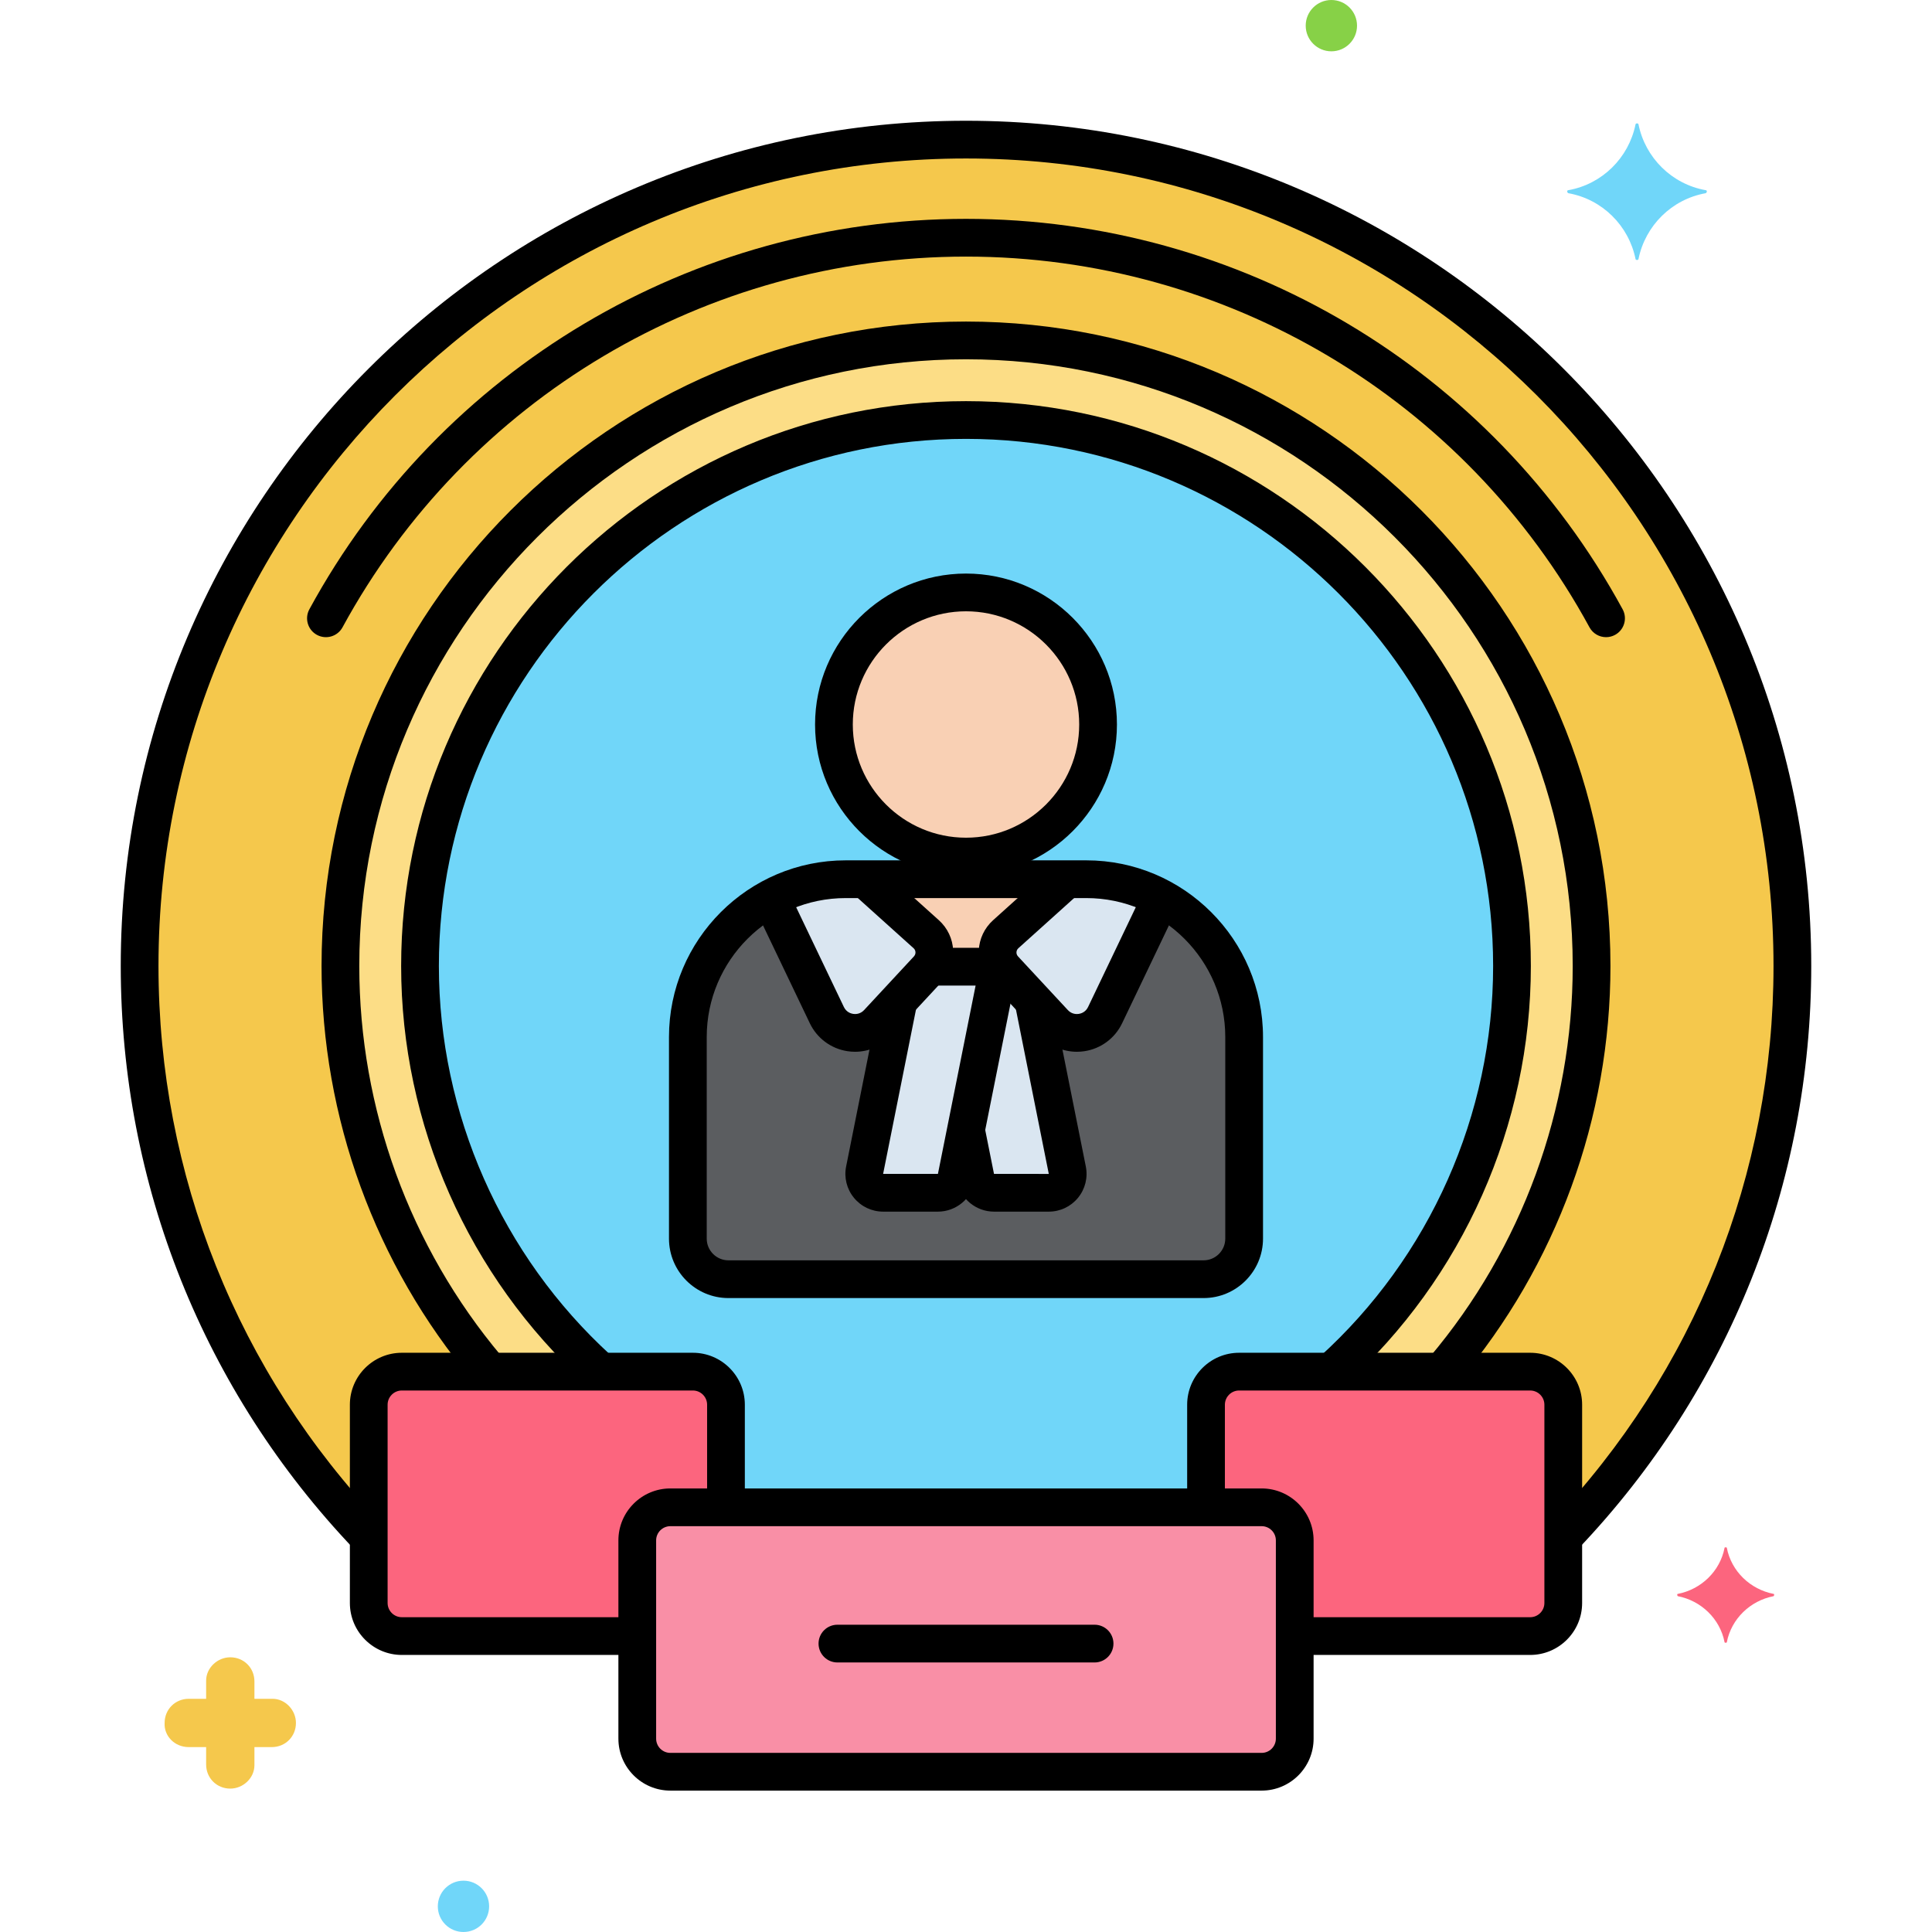
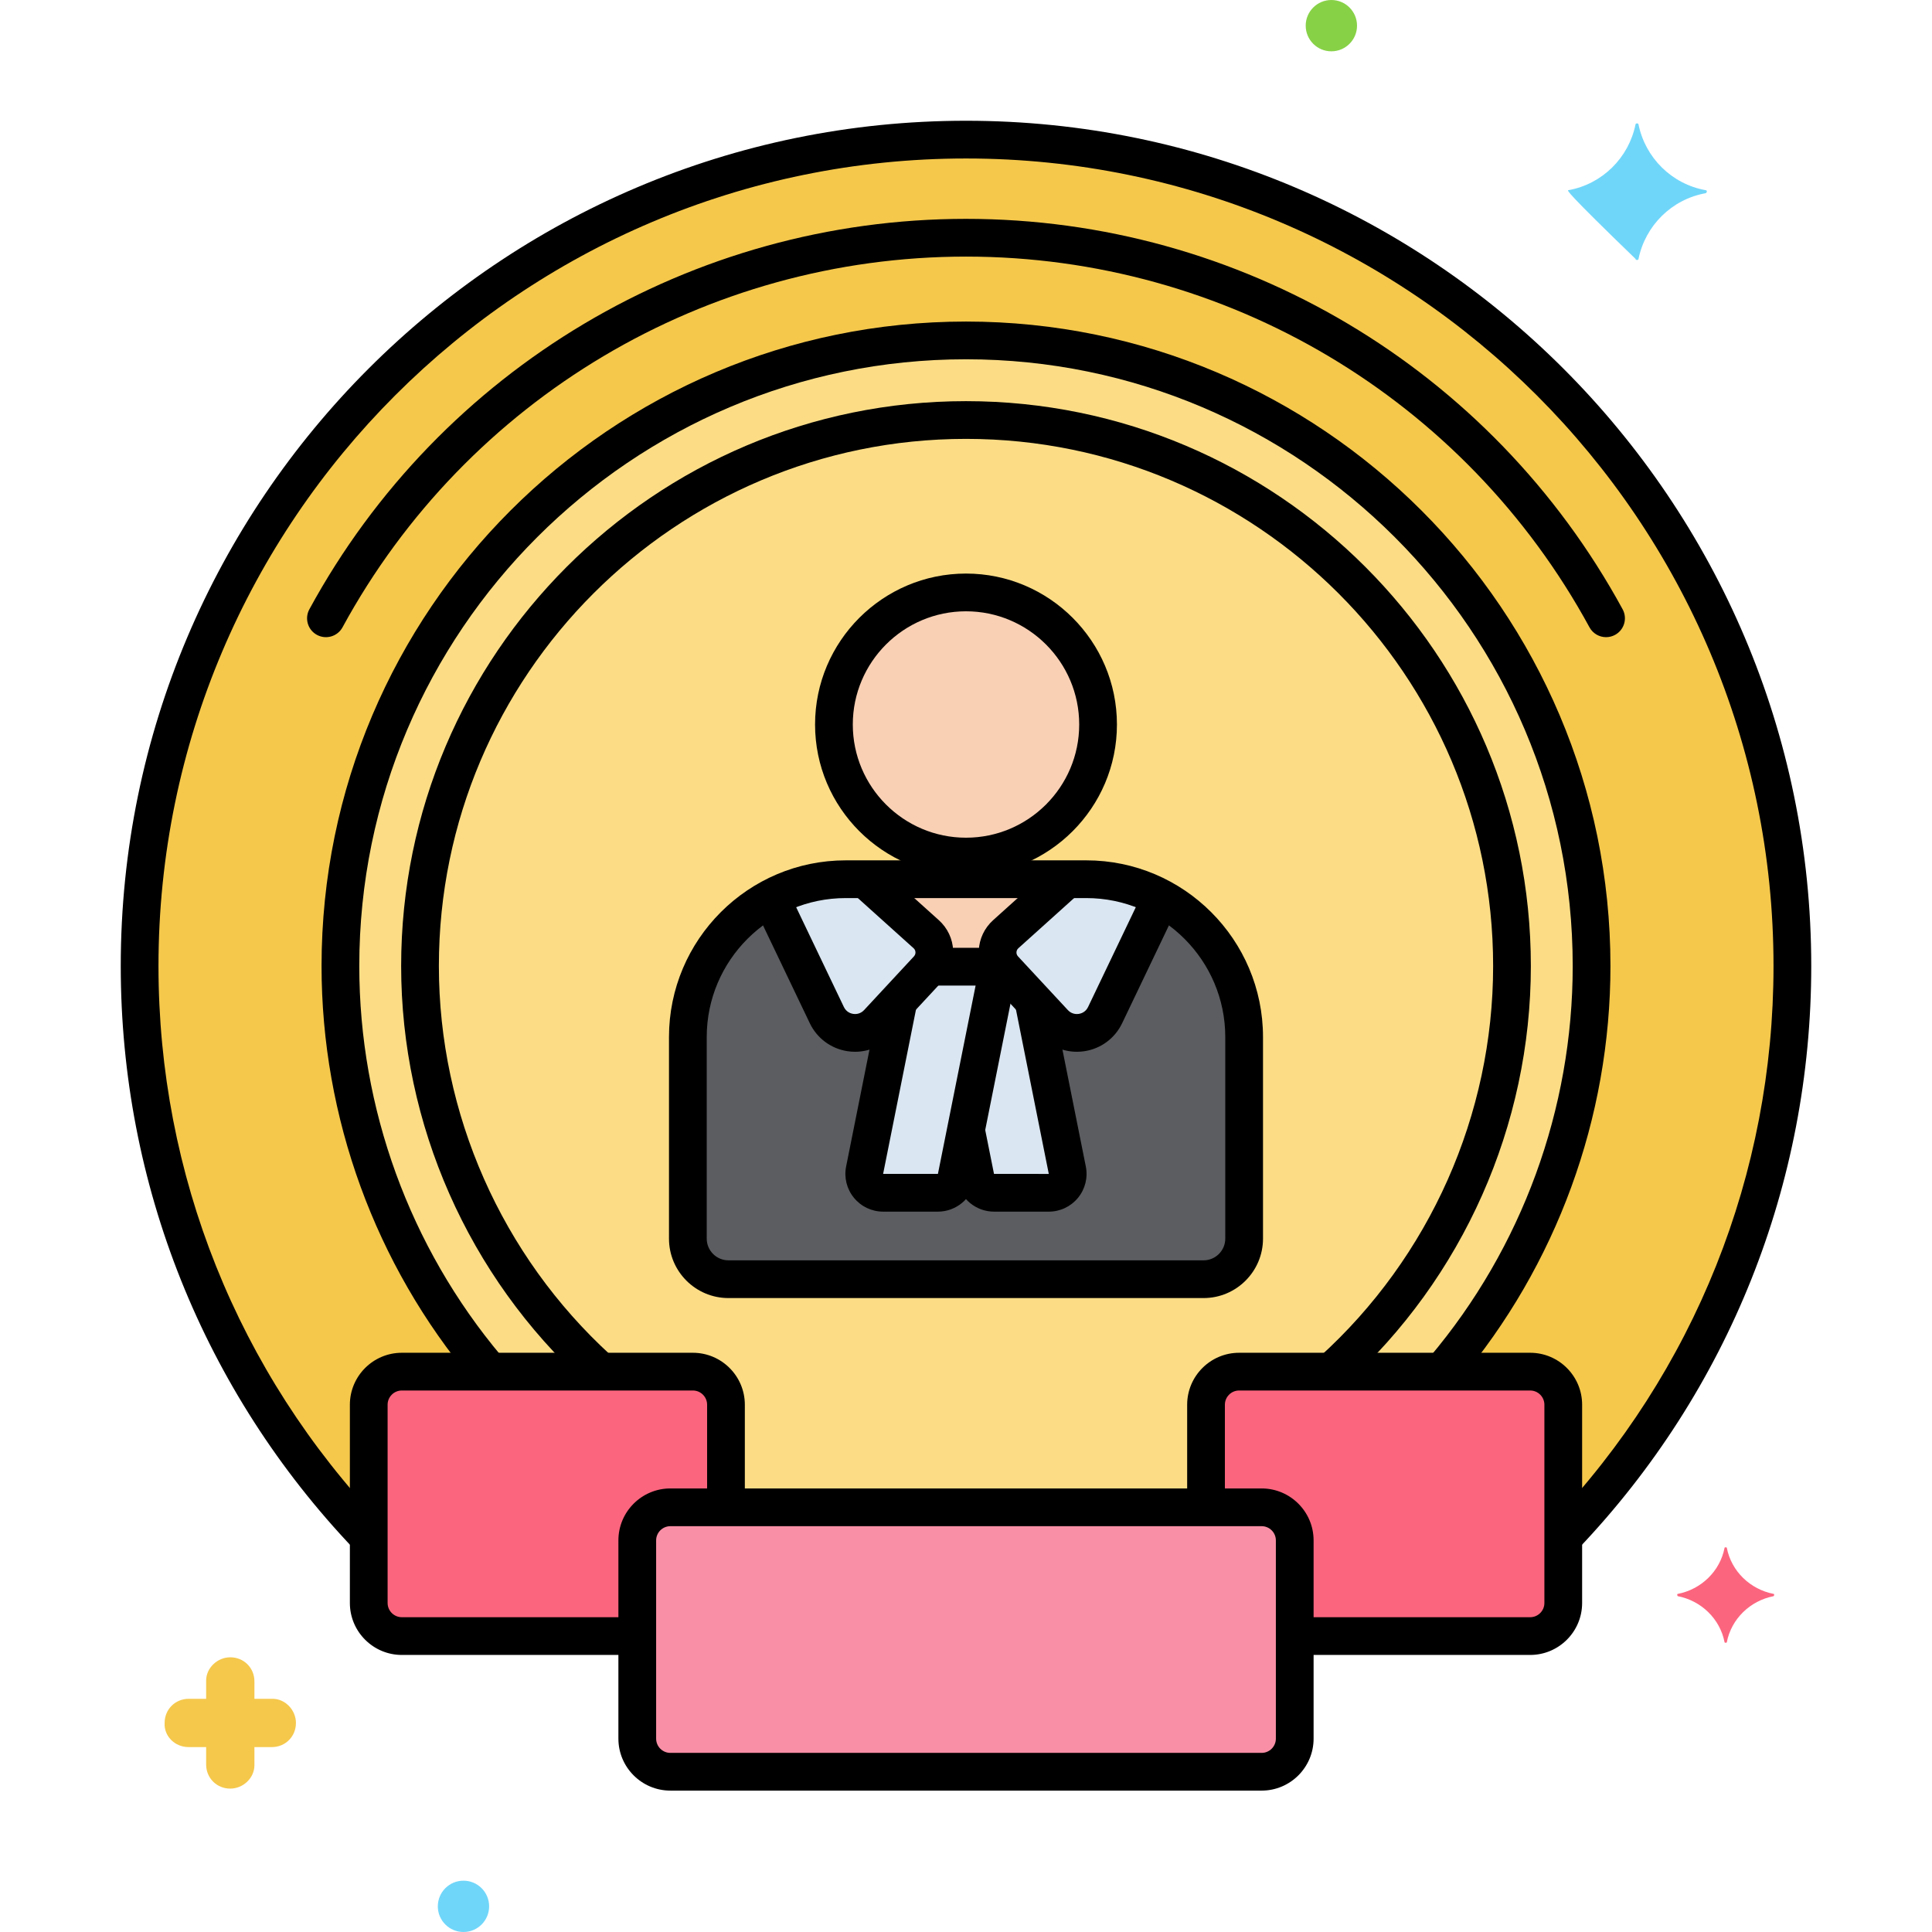
<svg xmlns="http://www.w3.org/2000/svg" version="1.1" x="0px" y="0px" viewBox="0 0 256 256" enable-background="new 0 0 256 256" xml:space="preserve">
  <g id="Layer_1">
</g>
  <g id="Layer_2">
</g>
  <g id="Layer_3">
</g>
  <g id="Layer_4">
</g>
  <g id="Layer_5">
</g>
  <g id="Layer_6">
</g>
  <g id="Layer_7">
</g>
  <g id="Layer_8">
</g>
  <g id="Layer_9">
</g>
  <g id="Layer_10">
</g>
  <g id="Layer_11">
</g>
  <g id="Layer_12">
</g>
  <g id="Layer_13">
</g>
  <g id="Layer_14">
</g>
  <g id="Layer_15">
</g>
  <g id="Layer_16">
</g>
  <g id="Layer_17">
</g>
  <g id="Layer_18">
</g>
  <g id="Layer_19">
</g>
  <g id="Layer_20">
</g>
  <g id="Layer_21">
</g>
  <g id="Layer_22">
</g>
  <g id="Layer_23">
</g>
  <g id="Layer_24">
</g>
  <g id="Layer_25">
</g>
  <g id="Layer_26">
</g>
  <g id="Layer_27">
</g>
  <g id="Layer_28">
</g>
  <g id="Layer_29">
</g>
  <g id="Layer_30">
</g>
  <g id="Layer_31">
</g>
  <g id="Layer_32">
</g>
  <g id="Layer_33">
</g>
  <g id="Layer_34">
</g>
  <g id="Layer_35">
</g>
  <g id="Layer_36">
</g>
  <g id="Layer_37">
</g>
  <g id="Layer_38">
</g>
  <g id="Layer_39">
</g>
  <g id="Layer_40">
</g>
  <g id="Layer_41">
</g>
  <g id="Layer_42">
</g>
  <g id="Layer_43">
</g>
  <g id="Layer_44">
</g>
  <g id="Layer_45">
</g>
  <g id="Layer_46">
</g>
  <g id="Layer_47">
</g>
  <g id="Layer_48">
</g>
  <g id="Layer_49">
</g>
  <g id="Layer_50">
</g>
  <g id="Layer_51">
</g>
  <g id="Layer_52">
</g>
  <g id="Layer_53">
</g>
  <g id="Layer_54">
</g>
  <g id="Layer_55">
</g>
  <g id="Layer_56">
</g>
  <g id="Layer_57">
</g>
  <g id="Layer_58">
</g>
  <g id="Layer_59">
</g>
  <g id="Layer_60">
</g>
  <g id="Layer_61">
</g>
  <g id="Layer_62">
</g>
  <g id="Layer_63">
</g>
  <g id="Layer_64">
</g>
  <g id="Layer_65">
</g>
  <g id="Layer_66">
</g>
  <g id="Layer_67">
</g>
  <g id="Layer_68">
</g>
  <g id="Layer_69">
</g>
  <g id="Layer_70">
</g>
  <g id="Layer_71">
</g>
  <g id="Layer_72">
</g>
  <g id="Layer_73">
</g>
  <g id="Layer_74">
    <g>
      <g>
        <g>
          <path fill="#F5C84C" d="M48.86,186.134c0-2.422,1.963-4.384,4.384-4.384h38.567c2.421,0,4.384,1.962,4.384,4.384v13.592h63.609      v-13.592c0-2.422,1.963-4.384,4.384-4.384h38.567c2.421,0,4.384,1.962,4.384,4.384v17.541      c18.806-19.662,30.36-46.318,30.36-75.675c0-60.475-49.025-109.5-109.5-109.5C67.525,18.5,18.5,67.525,18.5,128      c0,29.356,11.554,56.013,30.36,75.675V186.134z" />
        </g>
      </g>
      <g>
        <path fill="#F98FA6" d="M167.174,234.765H88.826c-2.421,0-4.384-1.963-4.384-4.384v-26.27c0-2.421,1.963-4.384,4.384-4.384     h78.348c2.421,0,4.384,1.963,4.384,4.384v26.27C171.558,232.802,169.595,234.765,167.174,234.765z" />
      </g>
      <g>
        <path fill="#FC657E" d="M202.756,181.75h-38.567c-2.421,0-4.384,1.963-4.384,4.385v13.592h7.369c2.421,0,4.384,1.963,4.384,4.385     v12.678h31.197c2.421,0,4.384-1.963,4.384-4.385v-26.269C207.14,183.713,205.177,181.75,202.756,181.75z" />
      </g>
      <g>
        <path fill="#FC657E" d="M84.442,204.111c0-2.422,1.963-4.385,4.384-4.385h7.369v-13.592c0-2.422-1.963-4.385-4.384-4.385H53.244     c-2.421,0-4.384,1.963-4.384,4.385v26.269c0,2.422,1.963,4.385,4.384,4.385h31.197V204.111z" />
      </g>
      <g>
        <path fill="#FCDD86" d="M91.811,181.75c2.421,0,4.384,1.962,4.384,4.384v13.592h63.609v-13.592c0-2.422,1.963-4.384,4.384-4.384     h26.893c12.349-14.47,19.811-33.234,19.811-53.75c0-45.78-37.112-82.893-82.892-82.893c-45.78,0-82.892,37.112-82.892,82.893     c0,20.513,7.457,39.279,19.802,53.75H91.811z" />
      </g>
      <g>
-         <path fill="#70D6F9" d="M79.613,181.75h12.198c2.421,0,4.384,1.962,4.384,4.384v13.592h63.609v-13.592     c0-2.422,1.963-4.384,4.384-4.384h12.222c14.693-13.241,23.934-32.414,23.934-53.75c0-39.955-32.39-72.346-72.345-72.346     S55.655,88.045,55.655,128C55.655,149.344,64.909,168.512,79.613,181.75z" />
-       </g>
+         </g>
      <g>
        <path fill="#F9D0B4" d="M123.188,128.091L123.188,128.091c0.308,0,9.837,0,9.618,0c-0.948-1.329-0.785-3.184,0.461-4.306     l8.095-7.285h-26.729l8.095,7.285C123.973,124.907,124.136,126.762,123.188,128.091z" />
      </g>
      <g>
        <g>
          <path fill="#5B5D60" d="M153.843,119.012l-7.413,15.501c-1.259,2.633-4.777,3.169-6.763,1.03l-2.732-2.942l4.49,22.453      c0.31,1.549-0.875,2.994-2.455,2.994h-7.258c-1.193,0-2.221-0.842-2.455-2.013l-1.262-6.308l-1.262,6.309      c-0.234,1.17-1.261,2.012-2.455,2.012h-7.258c-1.58,0-2.765-1.445-2.455-2.994l4.491-22.453l-2.732,2.942      c-1.986,2.139-5.503,1.604-6.763-1.03l-7.412-15.498c-6.539,3.547-11.007,10.476-11.007,18.4v26.707      c0,2.97,2.407,5.377,5.377,5.377h62.958c2.969,0,5.377-2.407,5.377-5.377v-26.707      C164.855,129.489,160.386,122.558,153.843,119.012z" />
        </g>
        <g>
          <polygon fill="#5B5D60" points="102.151,119.015 102.151,119.016 102.157,119.012     " />
        </g>
      </g>
      <g>
        <path fill="#DAE6F1" d="M102.151,119.015l7.412,15.498c1.259,2.633,4.777,3.169,6.763,1.03l6.609-7.117     c1.238-1.333,1.145-3.423-0.208-4.641l-8.095-7.285h-2.571C108.481,116.5,105.105,117.413,102.151,119.015z" />
      </g>
      <g>
        <path fill="#DAE6F1" d="M143.94,116.5h-2.578l-8.095,7.285c-1.353,1.218-1.446,3.307-0.208,4.641l6.609,7.117     c1.986,2.139,5.503,1.604,6.763-1.03l7.413-15.501C150.891,117.412,147.517,116.5,143.94,116.5z" />
      </g>
      <g>
        <path fill="#DAE6F1" d="M126.735,156.035l5.589-27.945h-9.136c-0.081,0.113-0.156,0.23-0.253,0.335l-3.877,4.175l-4.491,22.453     c-0.31,1.549,0.875,2.994,2.455,2.994h7.258C125.474,158.048,126.501,157.206,126.735,156.035z" />
      </g>
      <g>
        <path fill="#DAE6F1" d="M136.935,132.601l-3.877-4.175c-0.097-0.105-0.172-0.222-0.253-0.335h-0.482l-4.327,21.636l1.262,6.308     c0.234,1.17,1.261,2.012,2.455,2.012h7.258c1.58,0,2.765-1.445,2.455-2.994L136.935,132.601z" />
      </g>
      <g>
        <circle fill="#F9D0B4" cx="128" cy="96" r="17.5" />
      </g>
      <g>
-         <path d="M145.038,220.285h-34.076c-1.381,0-2.5-1.119-2.5-2.5s1.119-2.5,2.5-2.5h34.076c1.381,0,2.5,1.119,2.5,2.5     S146.419,220.285,145.038,220.285z" />
-       </g>
+         </g>
      <g>
        <g>
          <path d="M48.741,206.051c-0.659,0-1.318-0.26-1.81-0.774C26.985,184.356,16,156.912,16,128C16,66.243,66.243,16,128,16      s112,50.243,112,112c0,28.846-10.941,56.243-30.808,77.146c-0.952,1.001-2.533,1.04-3.535,0.09c-1-0.951-1.041-2.534-0.09-3.535      C224.548,181.731,235,155.558,235,128c0-59-48-107-107-107S21,69,21,128c0,27.621,10.494,53.84,29.551,73.825      c0.952,1,0.915,2.582-0.084,3.535C49.982,205.821,49.361,206.051,48.741,206.051z" />
        </g>
      </g>
      <g>
        <path fill="#FC657E" d="M235.013,211.2c-3.1-0.6-5.6-3-6.2-6.1c0-0.1-0.3-0.1-0.3,0c-0.6,3.1-3.1,5.5-6.2,6.1     c-0.1,0-0.1,0.2,0,0.3c3.1,0.6,5.6,3,6.2,6.1c0,0.1,0.3,0.1,0.3,0c0.6-3.1,3.1-5.5,6.2-6.1     C235.113,211.4,235.113,211.2,235.013,211.2z" />
      </g>
      <g>
        <path fill="#F5C84C" d="M25.013,231.5h2.3v2.3c0,1.8,1.4,3.2,3.2,3.2c1.7,0,3.2-1.4,3.2-3.1v-0.1v-2.3h2.3c1.8,0,3.2-1.4,3.2-3.2     c0-1.7-1.4-3.2-3.1-3.2h-0.1h-2.3v-2.3c0-1.8-1.4-3.2-3.2-3.2c-1.7,0-3.2,1.4-3.2,3.1v0.1v2.3h-2.3c-1.8,0-3.2,1.4-3.2,3.2     C21.713,230,23.113,231.5,25.013,231.5C24.913,231.5,24.913,231.5,25.013,231.5z" />
      </g>
      <g>
        <circle fill="#70D6F9" cx="61.413" cy="252.6" r="3.4" />
      </g>
      <g>
        <circle fill="#87D147" cx="176.413" cy="3.4" r="3.4" />
      </g>
      <g>
-         <path fill="#70D6F9" d="M207.813,25.2c4.5-0.8,8-4.3,8.9-8.7c0-0.2,0.4-0.2,0.4,0c0.9,4.4,4.4,7.9,8.9,8.7c0.2,0,0.2,0.3,0,0.4     c-4.5,0.8-8,4.3-8.9,8.7c0,0.2-0.4,0.2-0.4,0c-0.9-4.4-4.4-7.9-8.9-8.7C207.613,25.5,207.613,25.2,207.813,25.2z" />
+         <path fill="#70D6F9" d="M207.813,25.2c4.5-0.8,8-4.3,8.9-8.7c0-0.2,0.4-0.2,0.4,0c0.9,4.4,4.4,7.9,8.9,8.7c0.2,0,0.2,0.3,0,0.4     c-4.5,0.8-8,4.3-8.9,8.7c0,0.2-0.4,0.2-0.4,0C207.613,25.5,207.613,25.2,207.813,25.2z" />
      </g>
      <g>
        <path d="M212.813,84.428c-0.886,0-1.744-0.472-2.197-1.305C194.12,52.823,162.464,34,128,34S61.88,52.823,45.385,83.123     c-0.66,1.213-2.178,1.66-3.391,1s-1.66-2.178-1-3.391C58.364,48.822,91.703,29,128,29s69.636,19.822,87.006,51.732     c0.66,1.213,0.213,2.73-1,3.391C213.626,84.33,213.217,84.428,212.813,84.428z" />
      </g>
      <g>
        <path d="M167.174,237.265H88.826c-3.796,0-6.885-3.088-6.885-6.884V204.11c0-3.796,3.089-6.884,6.885-6.884h78.348     c3.796,0,6.885,3.088,6.885,6.884v26.271C174.059,234.177,170.97,237.265,167.174,237.265z M88.826,202.227     c-1.039,0-1.885,0.845-1.885,1.884v26.271c0,1.039,0.846,1.884,1.885,1.884h78.348c1.039,0,1.885-0.845,1.885-1.884V204.11     c0-1.039-0.846-1.884-1.885-1.884H88.826z" />
      </g>
      <g>
        <path d="M202.756,219.289h-30.048c-1.381,0-2.5-1.119-2.5-2.5s1.119-2.5,2.5-2.5h30.048c1.039,0,1.884-0.846,1.884-1.885v-26.27     c0-1.039-0.845-1.885-1.884-1.885h-38.567c-1.039,0-1.884,0.846-1.884,1.885v12.115c0,1.381-1.119,2.5-2.5,2.5     s-2.5-1.119-2.5-2.5v-12.115c0-3.796,3.088-6.885,6.884-6.885h38.567c3.796,0,6.884,3.089,6.884,6.885v26.27     C209.64,216.2,206.552,219.289,202.756,219.289z" />
      </g>
      <g>
        <path d="M83.25,219.289H53.244c-3.796,0-6.884-3.089-6.884-6.885v-26.27c0-3.796,3.088-6.885,6.884-6.885h38.567     c3.796,0,6.884,3.089,6.884,6.885v12.521c0,1.381-1.119,2.5-2.5,2.5s-2.5-1.119-2.5-2.5v-12.521c0-1.039-0.845-1.885-1.884-1.885     H53.244c-1.039,0-1.884,0.846-1.884,1.885v26.27c0,1.039,0.845,1.885,1.884,1.885H83.25c1.381,0,2.5,1.119,2.5,2.5     S84.631,219.289,83.25,219.289z" />
      </g>
      <g>
        <path d="M191.355,183.926c-0.57,0-1.143-0.193-1.612-0.59c-1.055-0.892-1.188-2.469-0.297-3.523     c12.218-14.464,18.946-32.864,18.946-51.813c0-44.328-36.064-80.393-80.393-80.393S47.607,83.672,47.607,128     c0,18.88,6.682,37.229,18.815,51.668c0.888,1.057,0.751,2.634-0.306,3.522c-1.057,0.888-2.633,0.753-3.522-0.306     C49.706,167.547,42.607,148.056,42.607,128c0-47.086,38.307-85.393,85.393-85.393S213.393,80.914,213.393,128     c0,20.128-7.147,39.675-20.126,55.039C192.771,183.624,192.065,183.926,191.355,183.926z" />
      </g>
      <g>
        <path d="M176.519,184.153c-0.682,0-1.361-0.277-1.854-0.822c-0.927-1.024-0.848-2.605,0.176-3.531     c14.621-13.229,23.006-32.108,23.006-51.8c0-38.513-31.333-69.846-69.846-69.846S58.154,89.487,58.154,128     c0,19.566,8.306,38.367,22.786,51.58c1.021,0.931,1.093,2.512,0.162,3.531c-0.931,1.021-2.514,1.093-3.531,0.162     C62.054,169.115,53.154,148.969,53.154,128c0-41.271,33.575-74.846,74.846-74.846S202.846,86.729,202.846,128     c0,21.102-8.985,41.333-24.65,55.507C177.717,183.94,177.116,184.153,176.519,184.153z" />
      </g>
      <g>
        <path d="M159.479,172H96.521c-4.344,0-7.877-3.533-7.877-7.877v-26.707c0-12.912,10.504-23.416,23.416-23.416h31.879     c12.912,0,23.416,10.504,23.416,23.416v26.707C167.355,168.467,163.822,172,159.479,172z M112.061,119     c-10.154,0-18.416,8.262-18.416,18.416v26.707c0,1.586,1.291,2.877,2.877,2.877h62.957c1.586,0,2.877-1.291,2.877-2.877v-26.707     c0-10.154-8.262-18.416-18.416-18.416H112.061z" />
      </g>
      <g>
        <path d="M113.297,139.365c-0.333,0-0.668-0.025-1.003-0.076c-2.174-0.331-4.037-1.714-4.986-3.697l-6.986-14.608     c-0.596-1.246-0.069-2.738,1.176-3.334c1.248-0.599,2.738-0.07,3.334,1.176l6.987,14.609c0.337,0.705,0.972,0.872,1.229,0.911     c0.257,0.039,0.914,0.069,1.446-0.504l6.608-7.117c0.188-0.203,0.208-0.433,0.202-0.552c-0.006-0.145-0.055-0.354-0.25-0.529     l-7.613-6.852c-1.025-0.924-1.109-2.505-0.186-3.531c0.925-1.024,2.503-1.109,3.531-0.186l7.612,6.852     c1.155,1.04,1.831,2.469,1.9,4.021c0.07,1.555-0.475,3.038-1.533,4.179l-6.608,7.117     C116.892,138.607,115.127,139.365,113.297,139.365z" />
      </g>
      <g>
        <path d="M142.696,139.365c-1.831,0-3.595-0.757-4.861-2.121l-6.608-7.117c-1.059-1.141-1.603-2.623-1.533-4.177     s0.745-2.982,1.9-4.022l7.629-6.867c1.028-0.924,2.607-0.839,3.531,0.186c0.924,1.026,0.84,2.607-0.186,3.531l-7.629,6.866     c-0.195,0.176-0.244,0.386-0.251,0.53c-0.007,0.146,0.023,0.358,0.202,0.551l6.608,7.117c0.532,0.573,1.187,0.544,1.446,0.504     c0.258-0.039,0.893-0.206,1.229-0.91l7.032-14.702c0.595-1.247,2.088-1.774,3.333-1.177c1.246,0.596,1.772,2.088,1.177,3.333     l-7.031,14.702c-0.948,1.983-2.812,3.366-4.985,3.697C143.364,139.34,143.029,139.365,142.696,139.365z" />
      </g>
      <g>
        <path d="M124.28,160.548h-7.258c-1.505,0-2.915-0.667-3.869-1.831s-1.332-2.678-1.037-4.153l4.401-22.003     c0.271-1.354,1.595-2.234,2.941-1.961c1.354,0.271,2.232,1.588,1.961,2.941l-4.401,22.003l7.262,0.004l4.994-24.957h-5.469     c-1.381,0-2.5-1.119-2.5-2.5s1.119-2.5,2.5-2.5h8.519c0.749,0,1.459,0.336,1.934,0.915s0.665,1.341,0.518,2.075l-5.589,27.944     C128.721,158.856,126.657,160.548,124.28,160.548z" />
      </g>
      <g>
        <path d="M138.971,160.548h-7.258c-2.378,0-4.441-1.692-4.906-4.024l-1.16-5.801c-0.271-1.354,0.606-2.671,1.961-2.941     c1.344-0.269,2.671,0.606,2.941,1.961l1.161,5.803l7.261,0.003l-4.43-22.173c-0.271-1.354,0.607-2.671,1.961-2.941     c1.346-0.275,2.671,0.606,2.941,1.961l4.434,22.169c0.295,1.476-0.083,2.989-1.037,4.153S140.476,160.548,138.971,160.548z" />
      </g>
      <g>
        <path d="M128,116c-11.028,0-20-8.972-20-20s8.972-20,20-20s20,8.972,20,20S139.028,116,128,116z M128,81c-8.271,0-15,6.729-15,15     s6.729,15,15,15s15-6.729,15-15S136.271,81,128,81z" />
      </g>
    </g>
  </g>
  <g id="Layer_75">
</g>
  <g id="Layer_76">
</g>
  <g id="Layer_77">
</g>
  <g id="Layer_78">
</g>
  <g id="Layer_79">
</g>
  <g id="Layer_80">
</g>
  <g id="Layer_81">
</g>
  <g id="Layer_82">
</g>
  <g id="Layer_83">
</g>
  <g id="Layer_84">
</g>
  <g id="Layer_85">
</g>
  <g id="Layer_86">
</g>
  <g id="Layer_87">
</g>
  <g id="Layer_88">
</g>
  <g id="Layer_89">
</g>
  <g id="Layer_90">
</g>
  <g id="Layer_91">
</g>
  <g id="Layer_92">
</g>
  <g id="Layer_93">
</g>
  <g id="Layer_94">
</g>
  <g id="Layer_95">
</g>
</svg>